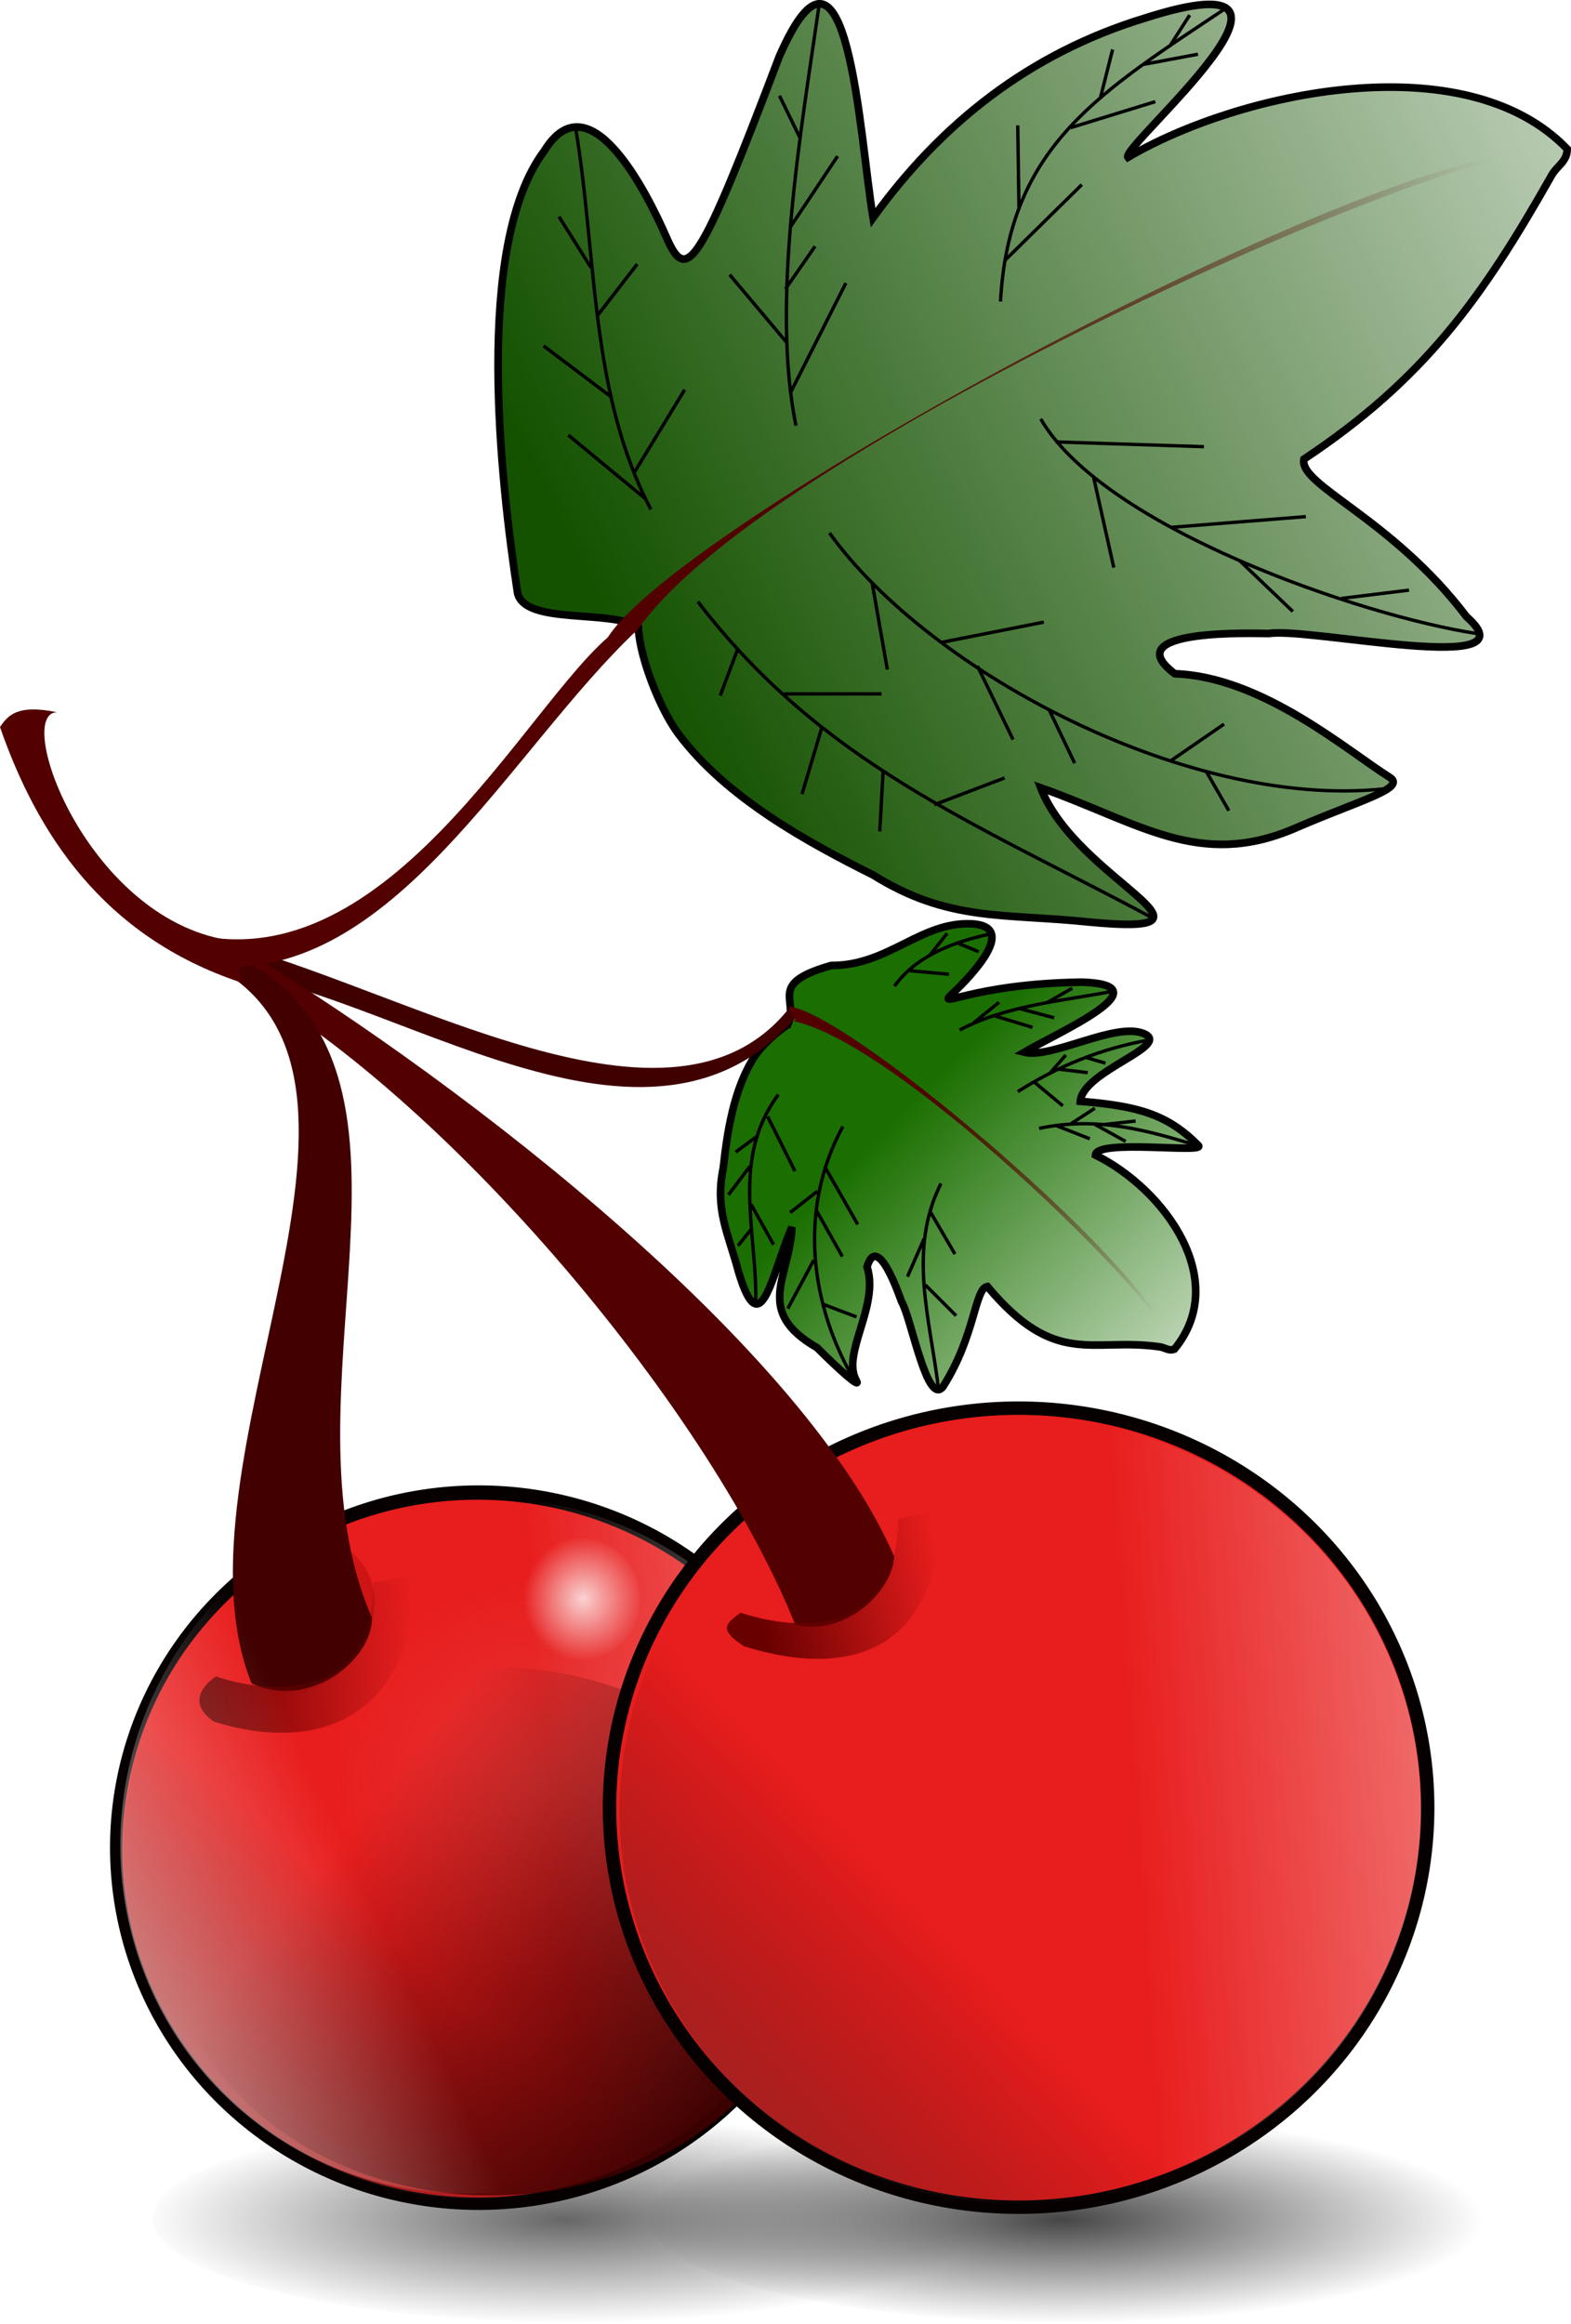
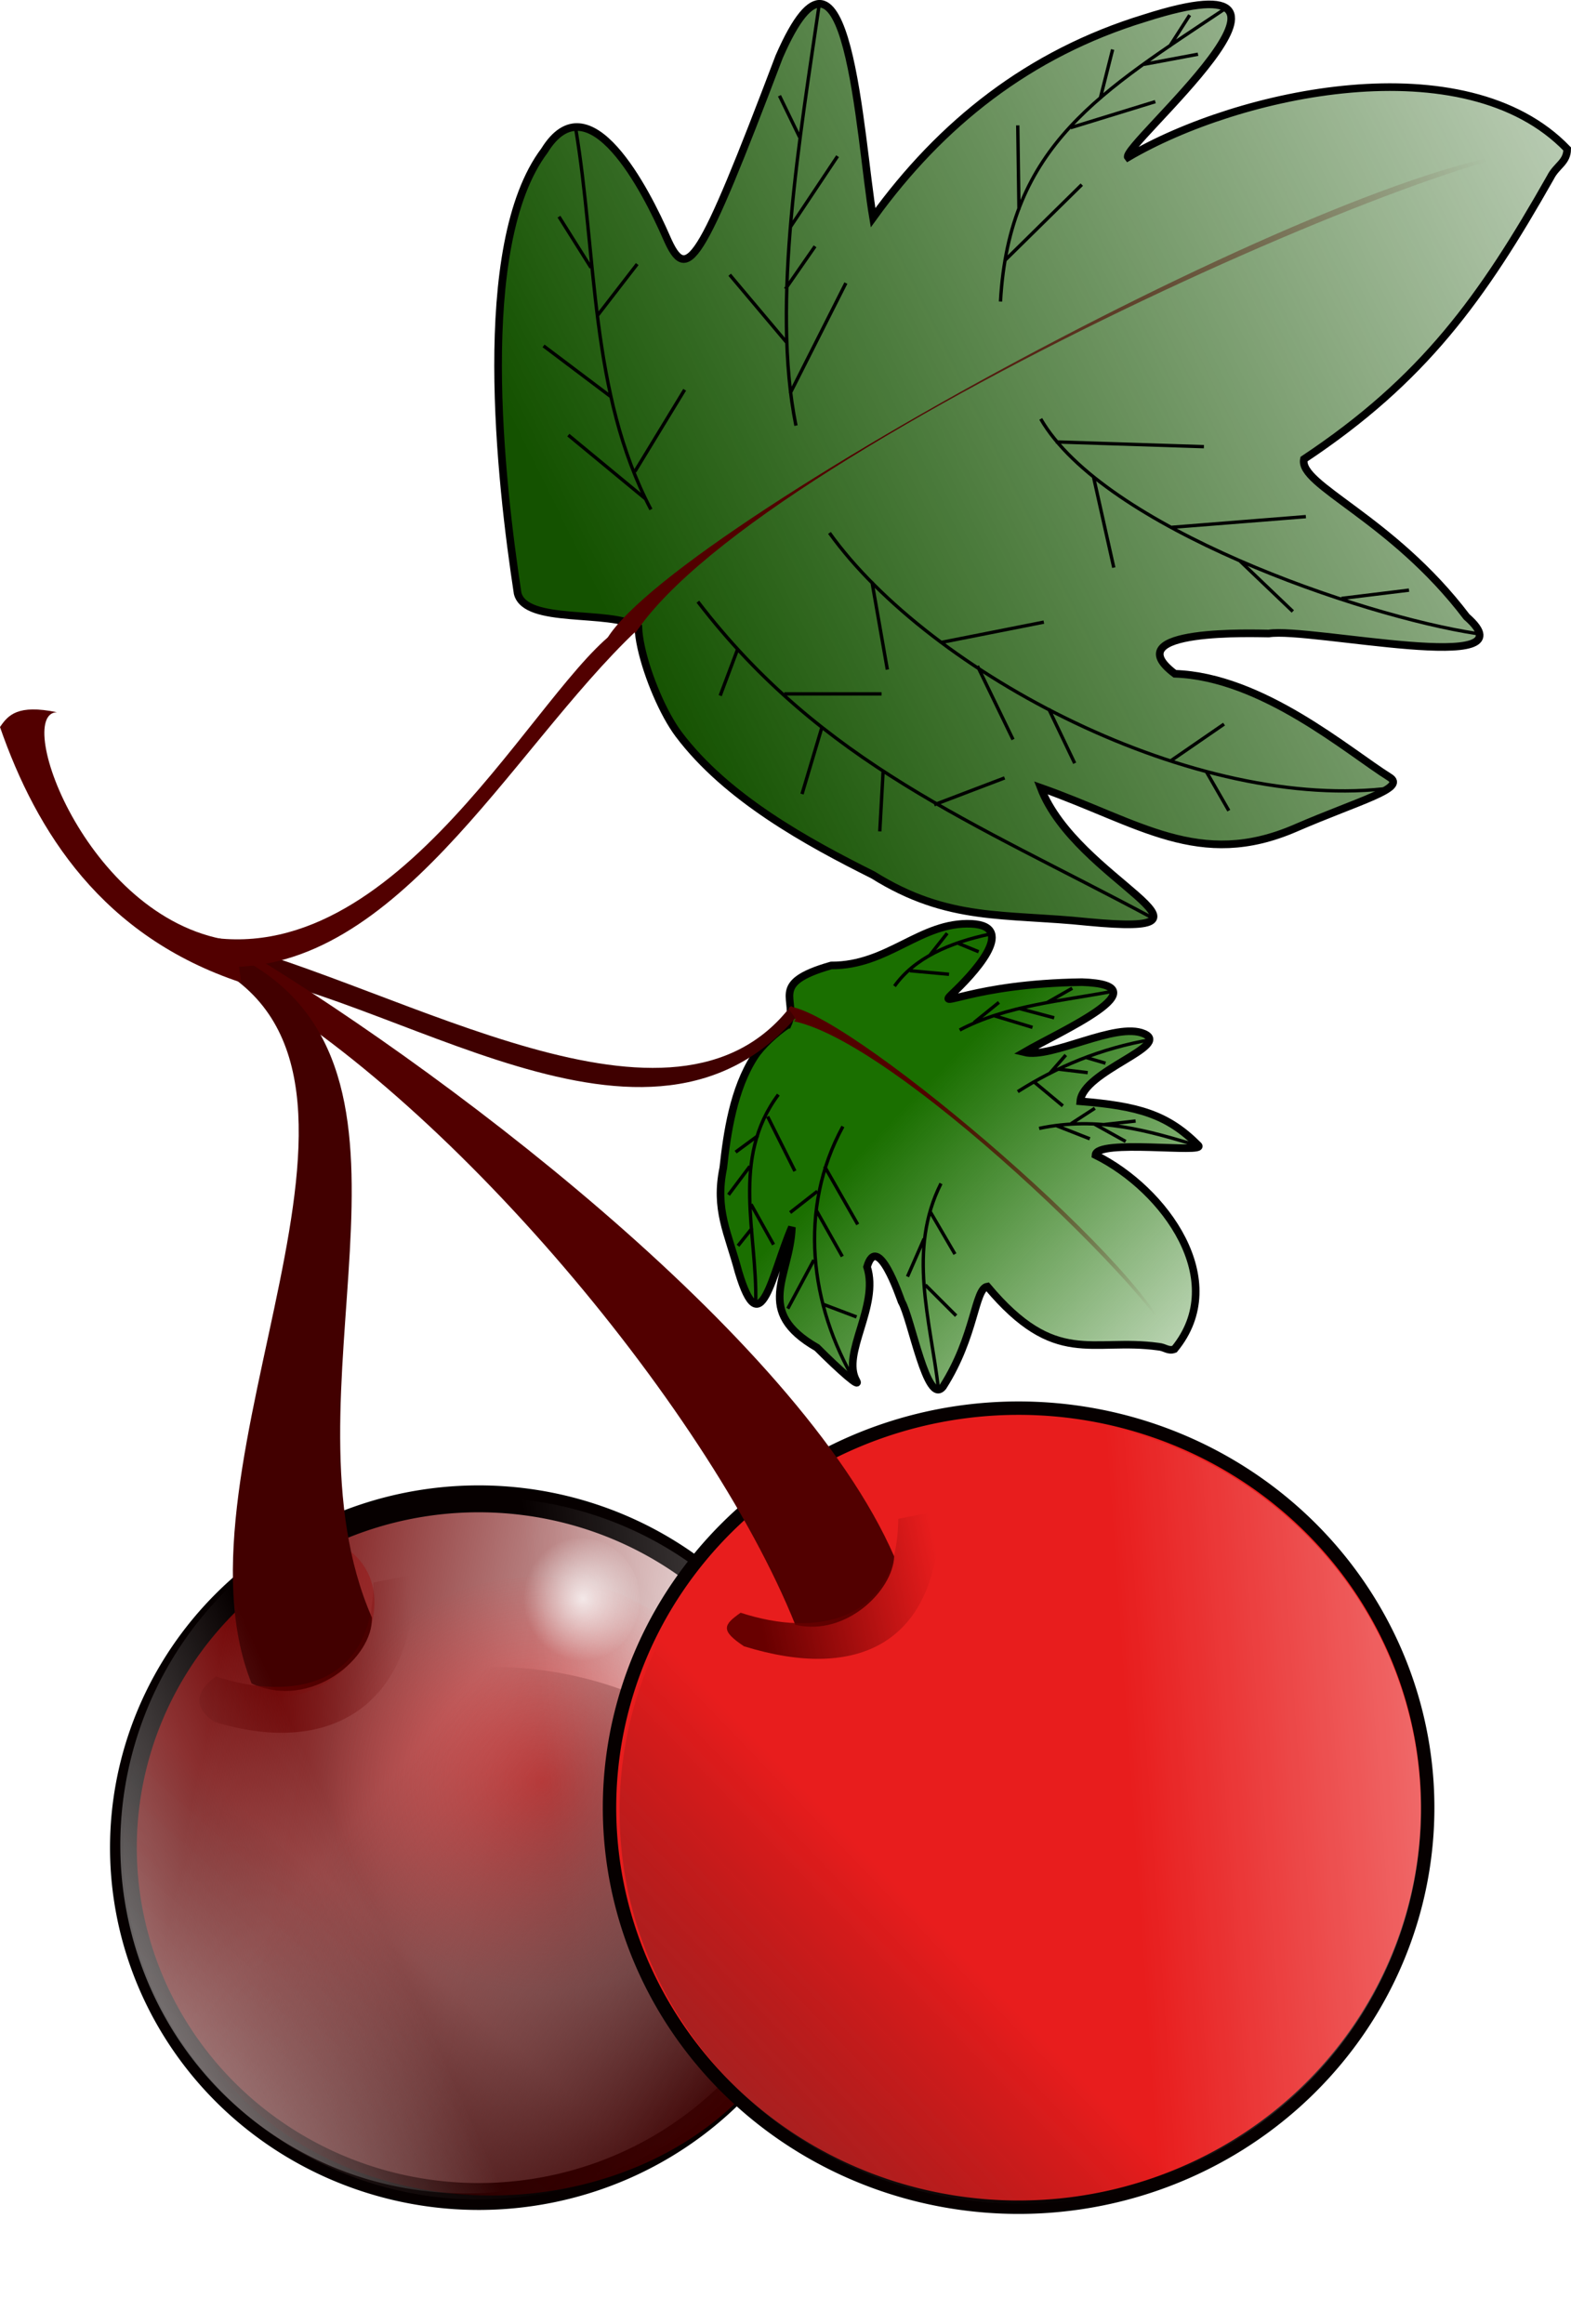
<svg xmlns="http://www.w3.org/2000/svg" xmlns:xlink="http://www.w3.org/1999/xlink" viewBox="0 0 468.51 692.93" version="1.0">
  <defs>
    <linearGradient id="s" y2="420.5" xlink:href="#d" gradientUnits="userSpaceOnUse" x2="360.72" y1="410.65" x1="500.21" />
    <linearGradient id="g">
      <stop offset="0" stop-color="#520000" />
      <stop offset="1" stop-color="#520000" stop-opacity="0" />
    </linearGradient>
    <linearGradient id="e">
      <stop offset="0" stop-color="#9c0404" />
      <stop offset="1" stop-color="#9c0404" stop-opacity="0" />
    </linearGradient>
    <linearGradient id="d">
      <stop offset="0" stop-color="#fff" />
      <stop offset="1" stop-color="#fff" stop-opacity="0" />
    </linearGradient>
    <linearGradient id="c">
      <stop offset="0" stop-color="#e63b3b" />
      <stop offset="1" stop-color="#e63b3b" stop-opacity="0" />
    </linearGradient>
    <linearGradient id="a">
      <stop offset="0" stop-color="#710303" />
      <stop offset="1" stop-color="#710303" stop-opacity="0" />
    </linearGradient>
    <linearGradient id="b">
      <stop offset="0" stop-color="#936666" />
      <stop offset="1" stop-opacity="0" />
    </linearGradient>
    <linearGradient id="t" y2="186.13" gradientUnits="userSpaceOnUse" x2="755.3" y1="389.13" x1="345.67">
      <stop offset="0" stop-color="#145200" />
      <stop offset="1" stop-color="#145200" stop-opacity="0" />
    </linearGradient>
    <linearGradient id="q" y2="269.36" gradientUnits="userSpaceOnUse" x2="514.15" y1="451.49" x1="729.83">
      <stop offset="0" stop-color="#3b0000" />
      <stop offset="1" stop-color="#3b0000" stop-opacity="0" />
    </linearGradient>
    <linearGradient id="k" y2="424.99" xlink:href="#a" gradientUnits="userSpaceOnUse" x2="428.29" y1="386.93" x1="230.01" />
    <linearGradient id="r" y2="443.91" xlink:href="#b" gradientUnits="userSpaceOnUse" x2="303.16" y1="588.08" x1="152.71" />
    <linearGradient id="j" y2="633.71" gradientUnits="userSpaceOnUse" x2="540.67" y1="525.87" x1="429.11">
      <stop offset="0" stop-color="#1a6f00" />
      <stop offset="1" stop-color="#1a6f00" stop-opacity="0" />
    </linearGradient>
    <linearGradient id="A" y2="250.39" xlink:href="#g" gradientUnits="userSpaceOnUse" x2="606.65" gradientTransform="matrix(.171 .445 -.458 .176 512.52 276.49)" y1="340.39" x1="424.15" />
    <linearGradient id="f">
      <stop offset="0" stop-color="#680000" />
      <stop offset="1" stop-color="#680000" stop-opacity="0" />
    </linearGradient>
    <linearGradient id="p" y2="515.36" xlink:href="#e" gradientUnits="userSpaceOnUse" x2="335" y1="550.36" x1="387" />
    <linearGradient id="l" y2="437.91" xlink:href="#b" gradientUnits="userSpaceOnUse" x2="299.16" y1="576.08" x1="177.71" />
    <linearGradient id="o" y2="425.5" xlink:href="#d" gradientUnits="userSpaceOnUse" x2="352.72" y1="410.65" x1="500.21" />
    <linearGradient id="v" y2="663.01" xlink:href="#f" gradientUnits="userSpaceOnUse" x2="440" y1="674.51" x1="385.36" />
    <linearGradient id="x" y2="669.51" xlink:href="#f" gradientUnits="userSpaceOnUse" x2="440" gradientTransform="translate(-156.5 19)" y1="674.01" x1="370.78" />
    <linearGradient id="y" y2="423.71" xlink:href="#d" gradientUnits="userSpaceOnUse" x2="361.49" y1="486.39" x1="448.76" />
    <linearGradient id="z" y2="250.39" xlink:href="#g" gradientUnits="userSpaceOnUse" x2="606.65" y1="340.39" x1="424.15" />
    <radialGradient id="n" xlink:href="#d" gradientUnits="userSpaceOnUse" cy="647.95" cx="384.24" gradientTransform="matrix(1 0 0 .969 0 20.403)" r="72.846" />
    <radialGradient id="m" xlink:href="#c" gradientUnits="userSpaceOnUse" cy="647.95" cx="384.24" gradientTransform="matrix(1 0 0 .969 0 20.403)" r="72.846" />
    <radialGradient id="h" gradientUnits="userSpaceOnUse" cy="873.36" cx="348" gradientTransform="matrix(1 0 0 .246 0 658.49)" r="126.02">
      <stop offset="0" stop-color="#676767" />
      <stop offset="1" stop-color="#676767" stop-opacity="0" />
    </radialGradient>
    <radialGradient id="i" gradientUnits="userSpaceOnUse" cy="873.36" cx="348" gradientTransform="matrix(1 0 0 .246 0 658.49)" r="126.02">
      <stop offset="0" stop-color="#464646" />
      <stop offset="1" stop-color="#464646" stop-opacity="0" />
    </radialGradient>
    <filter id="u">
      <feGaussianBlur stdDeviation="1.786" />
    </filter>
    <filter id="w">
      <feGaussianBlur stdDeviation="1.85" />
    </filter>
  </defs>
-   <path d="M294.17 845.33a126 31 0 11-.08.01" transform="translate(-179.63 -211.44)" fill="url(#h)" />
-   <path d="M294.17 845.33a126 31 0 11-.08.01" transform="translate(-31.63 -211.44)" fill="url(#i)" />
  <path d="M394.54 501.02c-3.61 2.36-7.89 6.39-9.89 9.48-6.27 9.7-8.18 22.74-9.32 33.21-2.59 12.47 1.49 19.48 4.53 30.95 6.67 22.29 9.88.74 15.93-13.27-.53 14.86-11.52 24.97 7.5 35.93 7 7 13.19 12.4 11.72 9.82-4.55-8.04 6.95-22.26 3.19-33.93 3.15-10.56 9.73 8.91 10.28 10.35 2.96 4.98 7.62 31.44 12.38 25.38 9.67-15.14 9.4-29.24 13.23-29.86 20.36 24.3 31.04 15.19 51.04 17.94 1.94.16 2.91 1.43 4.75.73 16.79-20.43-2.84-47.63-23.55-57.87.27-4.92 33.16-.36 30.67-2.87-9.23-9.3-17.96-11.75-35.2-13.16.73-9.03 27.42-16.53 19-20.16s-27.54 7.57-35.71 5.53c10.3-6.02 42.3-20.05 17.2-20.9-32.99.44-43.93 8.47-38.56 3.36 5.38-5.11 19.86-20.03 5.64-20.75-15.22-.7-24.87 12.53-41.85 12.41-19.22 5.46-9.48 10.21-12.98 17.68z" fill-rule="evenodd" stroke="#000" stroke-width="2.27" fill="url(#j)" transform="translate(-159.63 -195.44)" />
  <path d="M235.89 299.94l2.76 1.94c-45.12 54.53-121.83-7.5-175.63-12.9.28-4.31-.03-4.24 1.09-8.7 56.61 14.11 136.87 65.21 171.78 19.66z" fill-rule="evenodd" fill="#3f0000" />
  <path d="M263.94 306.22a120 117.14 0 11-.22.13" transform="matrix(.883 0 0 .888 -145.069 190.01)" stroke-linejoin="round" stroke="#060000" stroke-width="9.034" fill="url(#k)" />
-   <path d="M87.972 462.007a105.952 104.048 0 11-.195.115" fill="#e81d1d" />
  <path d="M263.94 306.22a120 117.14 0 11-.22.13" transform="matrix(.883 0 0 .888 -145.069 190.9)" opacity=".972" fill="url(#l)" />
  <path d="M347.18 588.2a71.988 69.695 0 11-.13.07" transform="matrix(.883 0 0 .888 -177.772 -44.35)" opacity=".786" fill="url(#m)" />
  <path d="M347.18 588.2a71.988 69.695 0 11-.13.07" transform="matrix(.243 0 0 .263 80.44 306.26)" opacity=".786" fill="url(#n)" />
  <path d="M263.94 306.22a120 117.14 0 11-.22.13" transform="matrix(.883 0 0 .888 -143.952 189.56)" opacity=".536" fill="url(#o)" />
  <path d="M332.07 505.79a29 24 0 11-.05.02" transform="matrix(.641 -.611 .608 .645 -453.56 352.7)" opacity=".536" fill="url(#p)" />
  <path d="M505.12 197.41a194 157 0 11-.12.05" transform="matrix(.494 0 0 .502 -146.847 406.7)" fill="url(#q)" />
  <path d="M263.94 306.22a120 117.14 0 11-.22.13" transform="translate(-22.2 132.56)" stroke-linejoin="round" stroke="#060000" stroke-width="8" fill="url(#k)" />
  <path d="M241.74 438.78a120 117.14 0 11-.22.13" fill="#e81d1d" />
  <path d="M263.94 306.22a120 117.14 0 11-.22.13" transform="translate(-21.2 133.56)" opacity=".972" fill="url(#r)" />
  <path d="M347.18 588.2a71.988 69.695 0 11-.13.07" transform="translate(-59.24 -131.283)" opacity=".786" fill="url(#m)" />
  <path d="M347.18 588.2a71.988 69.695 0 11-.13.07" transform="matrix(.275 0 0 .297 246.8 275.82)" opacity=".786" fill="url(#n)" />
  <path d="M263.94 306.22a120 117.14 0 11-.22.13" transform="translate(-22.2 133.06)" opacity=".536" fill="url(#s)" />
  <path d="M332.07 505.79a29 24 0 11-.05.02" transform="rotate(-43.476 210.114 623.846)" opacity=".536" fill="url(#p)" />
  <path d="M64.48 288.93c5.11-12.73 1.54-1.31 3.84-8.24 59.79 35.21 169.5 117.1 198.35 183.45-.44 10.25-14.4 23.92-29.49 20.38-26.33-65.72-107.92-162.57-172.7-195.59z" fill-rule="evenodd" fill="#520000" />
  <path d="M62.86 287.55c10.36-2.49 8.15-.86 11.7-.28 59.78 35.2 7.48 128.72 36.33 195.06.52 11.95-18.13 27.82-35.86 19.69-26.33-65.73 52.61-181.45-12.17-214.47z" fill-rule="evenodd" fill="#420000" />
  <path d="M350 382.36c.05 1.81.36 3.94.87 6.25 1.9 8.59 6.58 19.68 11.13 25.75 14.26 19.01 38.36 32.18 58 42 22.48 14.05 39.26 11.41 64 14 46.87 4.48-3.43-12.33-14-40 29.38 10.37 47.32 24.45 76 12 18.95-8.21 33.28-11.86 28.03-15.14-12.33-7.7-38-30.01-64.03-30.86-18.29-13.72 24.78-12 28-12 11.98-1.98 79.66 13.1 59-5-22.36-29.47-50.18-39.25-48.5-47 35.69-23.72 53.08-47.94 73.5-84 1.79-3.58 5-4.5 5-8.5-30.47-31.66-97.92-16.96-131 2.5-2.56-3.02 67.03-61.36 5-41.5-34.57 10.56-60.77 31.5-81 59.5-4.06-23.99-7.45-95.14-28-48-23.94 63.09-27.53 67.81-33.6 53.9s-23.1-47.46-36.4-25.9c-21.21 28.16-13 99.2-8 132 2.35 9.41 27.31 4.79 36 10z" fill-rule="evenodd" stroke="#000" stroke-width="2.277" fill="url(#t)" transform="translate(-159.63 -195.44)" />
-   <path d="M380.5 676.36c22.66 7.4 46.87 3.02 47-28l12.5-2.5c-.31 40.22-24.87 50.94-58.5 40.5-7.09-4.72-6.15-6.38-1-10z" filter="url(#u)" fill-rule="evenodd" fill="url(#v)" transform="translate(-159.63 -195.44)" />
+   <path d="M380.5 676.36c22.66 7.4 46.87 3.02 47-28l12.5-2.5c-.31 40.22-24.87 50.94-58.5 40.5-7.09-4.72-6.15-6.38-1-10" filter="url(#u)" fill-rule="evenodd" fill="url(#v)" transform="translate(-159.63 -195.44)" />
  <path d="M224 695.36c22.66 7.4 46.87 3.02 47-28l12.5-2.5c-.31 40.22-26.37 54.44-60 44-7.09-4.72-4.65-9.88.5-13.5z" filter="url(#w)" fill-rule="evenodd" fill="url(#x)" transform="translate(-159.63 -195.44)" />
  <path d="M263.94 306.22a120 117.14 0 11-.22.13" transform="matrix(-.442 .764 -.769 -.445 597.09 480.46)" opacity=".536" fill="url(#y)" />
  <path d="M187.26 185.92l2.76 1.94c-38.19 36.05-72.74 105.06-126.77 100.26.28-4.3.32-3.88 1.44-8.34 58.61 6.44 98.98-82.43 122.57-93.86z" fill-rule="evenodd" fill="#520000" />
  <path d="M625.39 240.86l2.26.44c-6.52-15.69-240.44 85.01-278.67 143.12.28-4.31-9.4 5.86-8.28 1.4 21.57-35.29 242.66-154.57 284.69-144.96z" fill-rule="evenodd" fill="url(#z)" transform="translate(-159.63 -195.44)" />
  <path d="M208.12 179.42c37.03 48.33 82.26 65.79 135 94M171.62 37.92c6.44 38.32 4.2 79.24 22.5 114M244.37.92c-5.68 39.27-14.42 89.35-7 126M366.37 1.92c-38.07 25.48-65.4 41.15-68 88M415.37 234.92c-58.69 7.76-138.02-34.16-168-76M440.37 188.92c-34.48-5.25-111.26-31.6-130-64M278.6 239.98l21-8M263.37 229.92l-1 18M233.9 206.92h29M245.19 216.64l-6.01 20.15M220.09 193.3l-5.31 14.14M189.33 140.62l14.85-24.39M182.26 118.35l-20.16-15.2M178.01 94.31l12.02-15.56M260.04 173.5l4.59 26.17M280.9 191.53l30.4-6.01M312.72 211.33l7.78 16.27M349.13 226.89l15.91-10.96M359.74 230.07l6.72 11.67M314.84 131.78l44.19 1.42M326.15 142.39l6.01 26.87M349.49 157.24l39.95-3.18M369.64 167.14l15.91 15.2M400.05 178.45l20.15-2.47M235.64 117.29l16.62-32.88M234.58 102.09l-16.97-20.16M235.64 67.79l14.14-21.21M238.47 40.92l-6.01-12.37M299.64 77.69l22.98-22.63M303.88 62.49l-.36-25.1M328.1 29.43l3.71-14.67M319.26 38.09l25.28-7.78M348.78 13.87l6.01-9.37M341.18 19.18l16.09-3.01M192.49 148.75l-23-19M176.25 79.81l-9.55-15.2M234.23 86.18l8.84-12.73M291.5 198.61l10.61 21.92" stroke="#000" fill="none" />
  <path d="M509.14 597.21l.19 1.08c6.07-5.66-79.87-91.53-113.01-98.32 2.02-.63-3.06-4.04-.82-4.32 19.84 3.39 110.86 81.16 113.64 101.56z" fill-rule="evenodd" fill="url(#A)" transform="translate(-159.63 -195.44)" />
  <path d="M255.12 412.17c-13.58-22.8-17.2-51.62-3.75-76.25M225.37 388.67c.54-20.97-7.57-43.07 6.75-62.25M279.87 414.17c-2.39-20.55-9.29-41.32.75-61.25M295.39 278.51c-12.51 2.64-22.71 7.26-28.63 15.56M332.52 295.48c-15.78 3.04-32.29 4.27-46.32 11.67M343.48 309.98c-15.35 2.64-28.38 8.19-39.96 15.55M357.62 341.79c-14.98-4.55-29.99-9.03-47.73-5.3M245.19 388.82l10.25 3.89M242.71 375.74l-7.77 14.49M243.42 360.89l7.78 13.79M275.95 383.16l9.19 9.19M275.59 369.37l-4.95 11.32M277.36 361.24l7.43 12.73M223.98 359.12l6.71 12.02M224.33 366.19l-4.24 5.3M223.62 347.81l-6.36 8.48M228.93 332.96l8.13 16.26M308.47 322.7l8.49 7.07M312.9 320.27l4.95-5.66M323.68 315.28l6.01 1.77M315.55 318.81l8.83 1.06M319.43 335.08l7.08-4.6M329.13 335.35l9.54-1.06M315.11 335.7l9.9 3.89M326.15 335.08l9.55 5.3M296.25 302.82l11.66 3.54M290.49 304.92l7.42-6.01M303.77 300.68l10.61 2.83M312.34 298.93l7.43-4.24M271.35 289.47l11.67 1.06M277.17 285.02l5.31-6.72M285.85 281.34l6.01 2.47M245.9 347.81l9.9 17.32M243.77 355.23l-8.13 6.36M226.1 338.61l-6.72 4.95" stroke="#000" fill="none" />
  <path d="M71.95 293l-1.77-12.37c-43.55-4.89-66.46-67.94-53.21-68.24-11.66-2.42-14.56.84-16.97 4.42 10.89 31.32 30.52 62.46 71.95 76.19z" fill-rule="evenodd" fill="#520000" />
</svg>